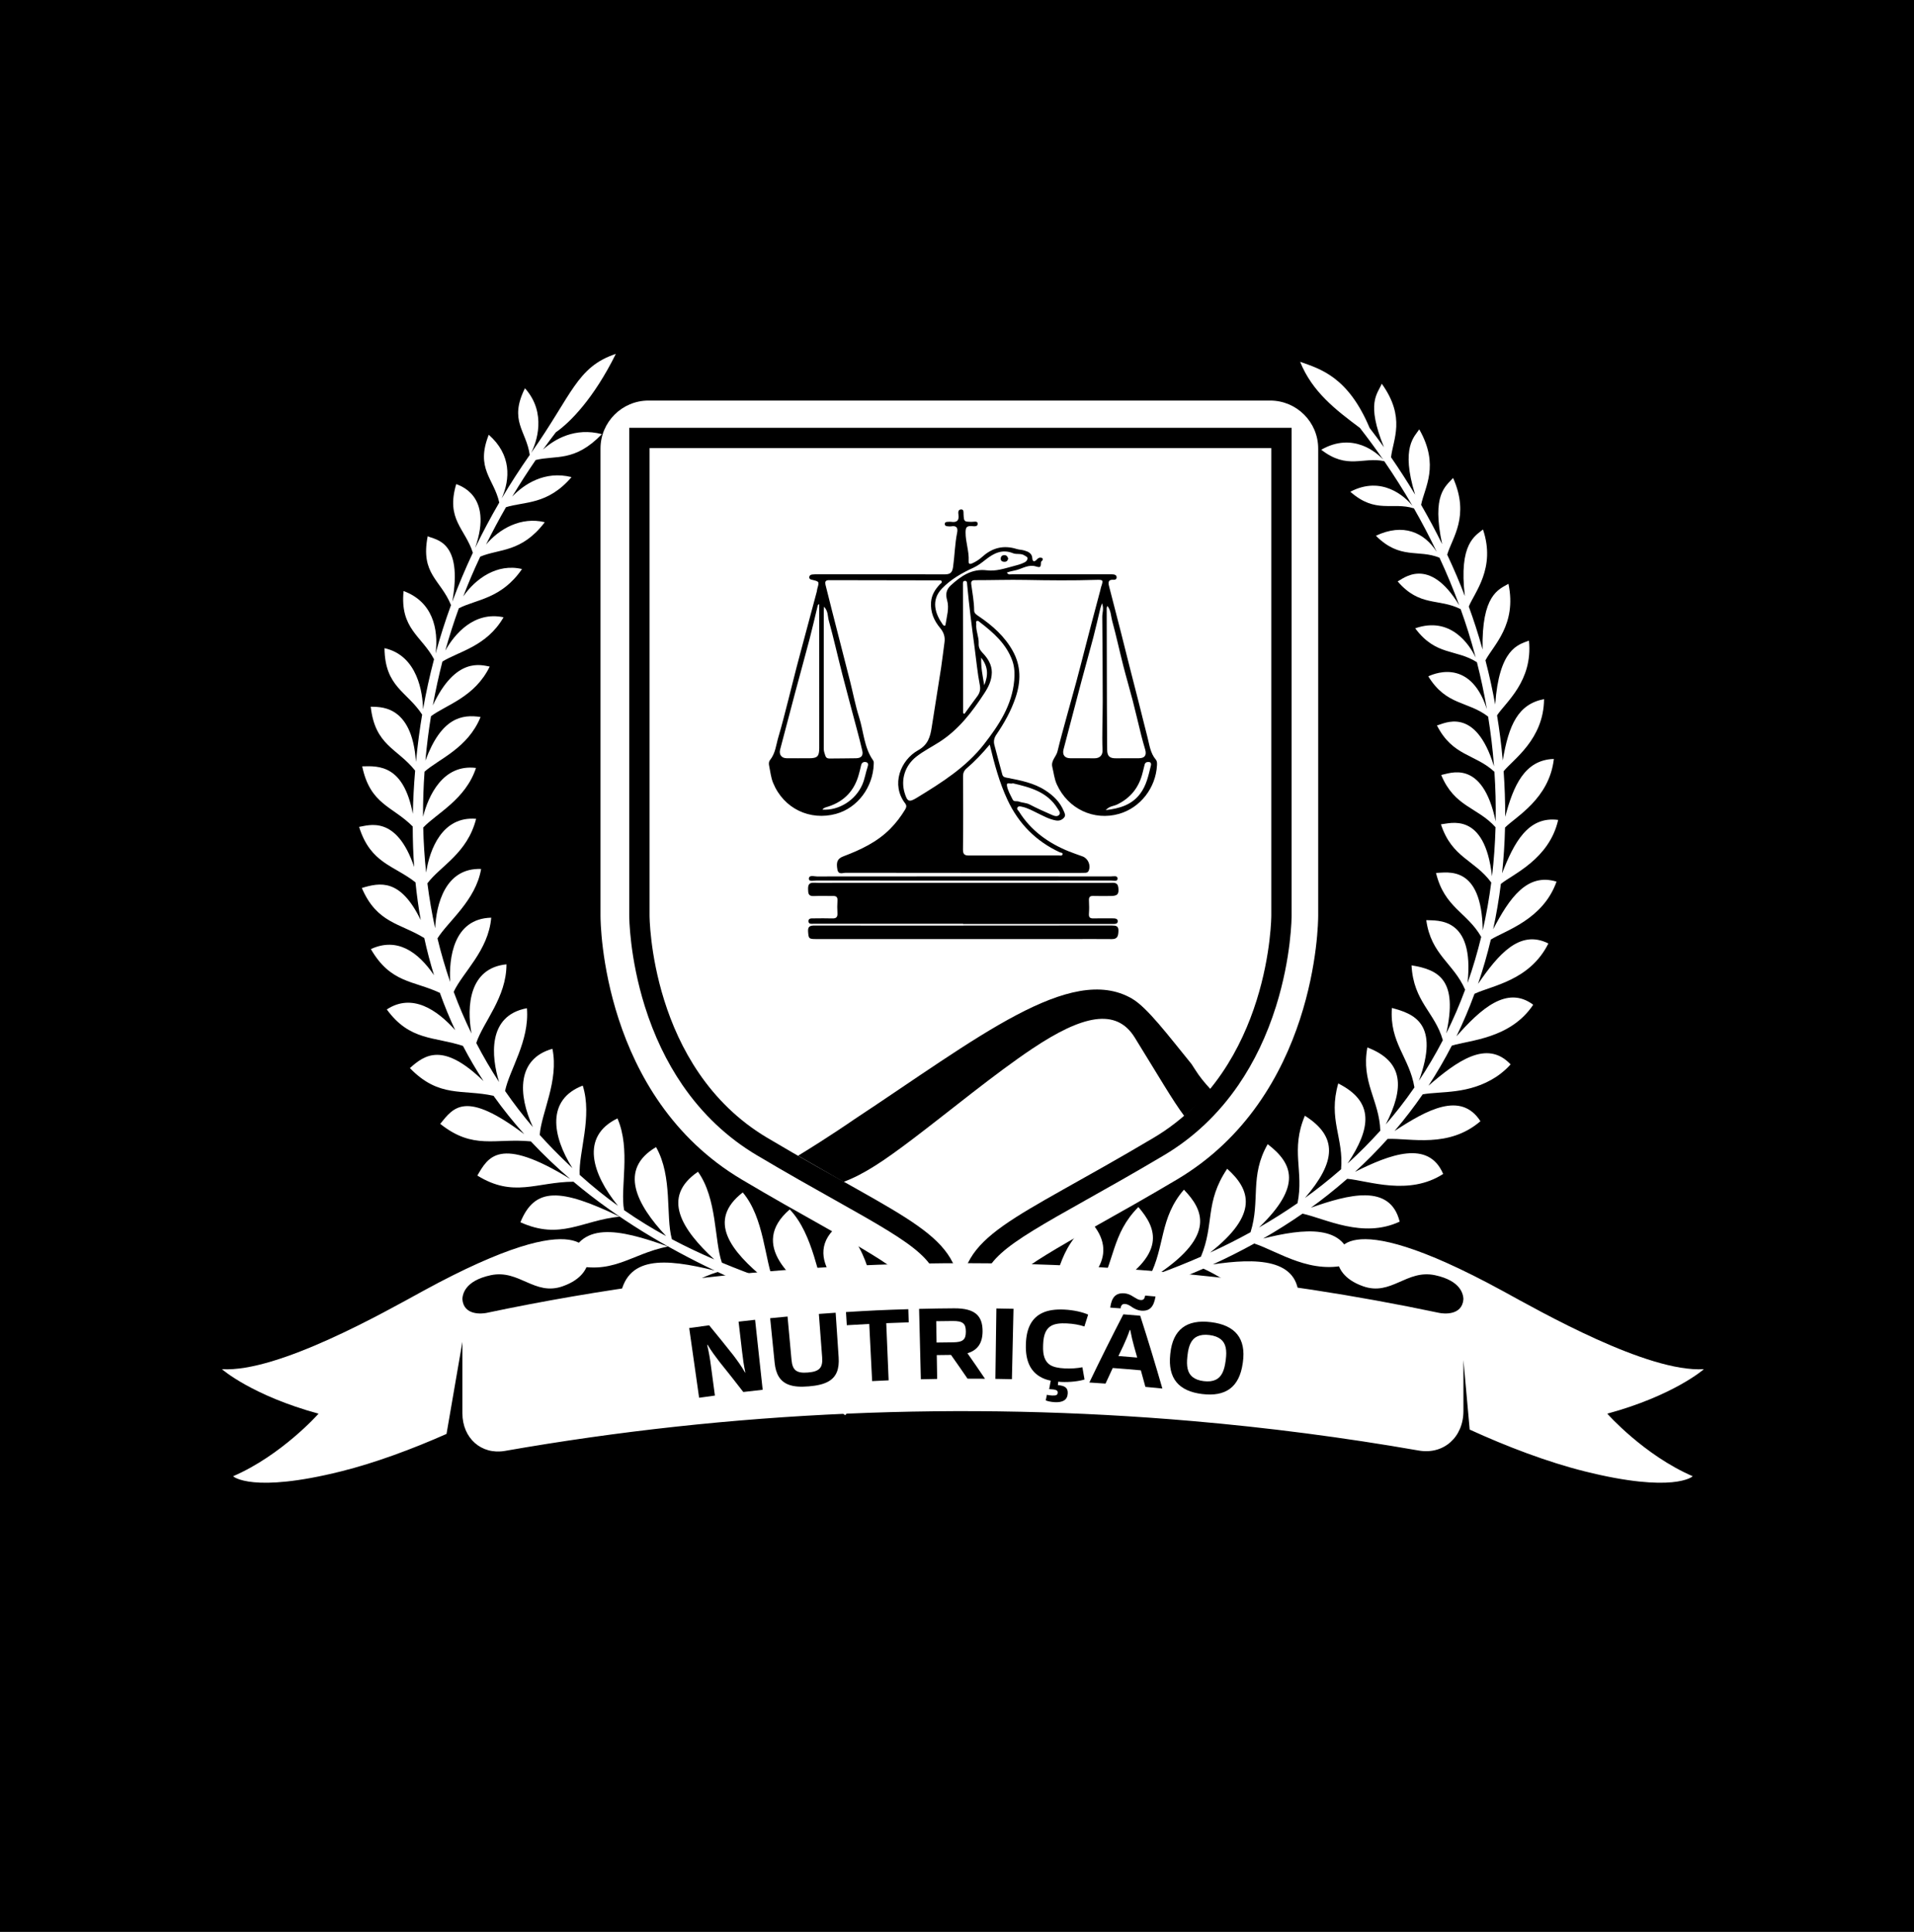
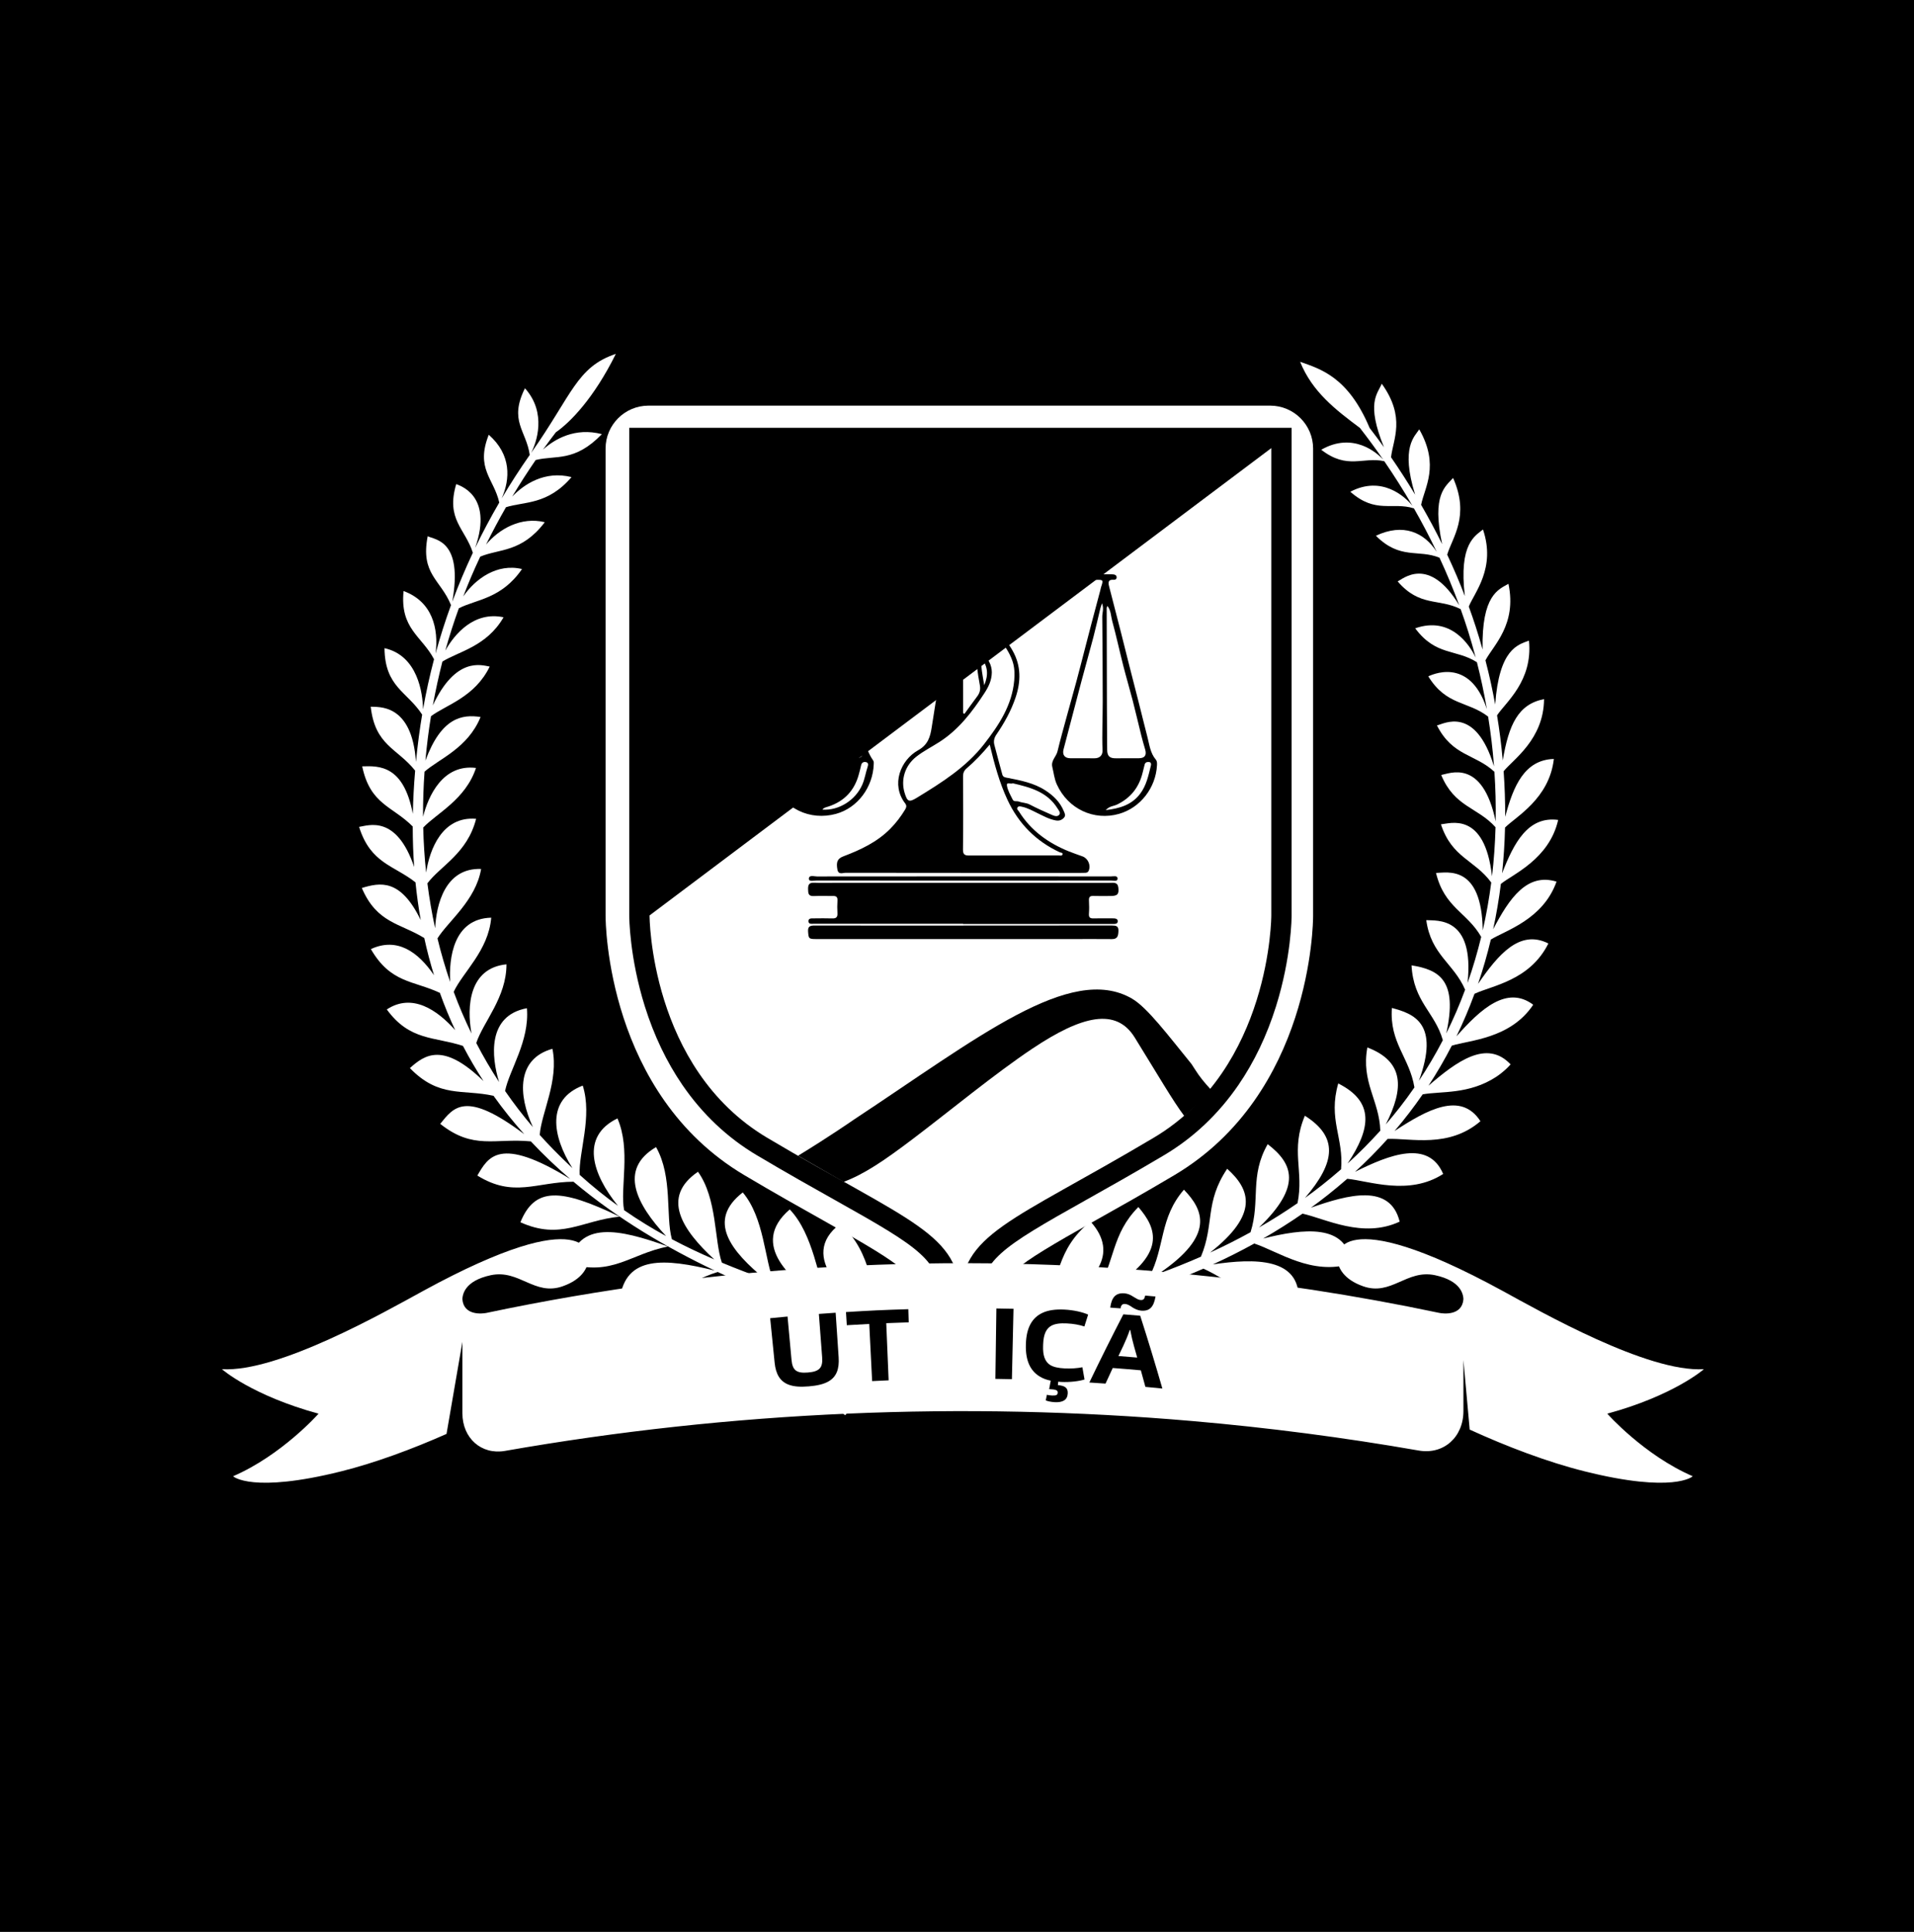
<svg xmlns="http://www.w3.org/2000/svg" xml:space="preserve" width="376.891mm" height="380.336mm" version="1.1" style="shape-rendering:geometricPrecision; text-rendering:geometricPrecision; image-rendering:optimizeQuality; fill-rule:evenodd; clip-rule:evenodd" viewBox="0 0 37458.1 37800.44">
  <defs>
    <style type="text/css">
   
    .fil0 {fill:black;fill-rule:nonzero}
    .fil1 {fill:white;fill-rule:nonzero}
    .fil2 {fill:black;fill-rule:nonzero}
   
  </style>
  </defs>
  <g id="Layer_x0020_1">
    <polygon class="fil0" points="-0,37800.44 37458.1,37800.44 37458.1,0 -0,0 " />
    <path class="fil1" d="M18774.85 26279.08c-462.82,0 -839.34,-376.53 -839.34,-839.33 0,-469.69 -112.3,-600.19 -1817.48,-1556.42 -445.81,-250.03 -951.08,-533.39 -1551.69,-889.93 -2683.99,-1593.58 -2714.88,-4931.52 -2714.88,-5072.81l0 -9144.09c0,-462.81 376.52,-839.33 839.37,-839.33l12168.11 0c462.85,0 839.37,376.53 839.37,839.33l0 9144.09c0,141.3 -30.89,3479.23 -2714.93,5072.81 -597.38,354.71 -1103.35,638.5 -1549.78,888.88 -1707.08,957.36 -1819.38,1087.86 -1819.38,1557.47 0,462.81 -376.57,839.33 -839.37,839.33z" />
-     <path class="fil1" d="M24858.95 7837.76l-12168.15 0c-517.61,0 -938.73,421.12 -938.73,938.74l0 9144.09c0,143.61 31.42,3536.13 2763.55,5158.25 601.16,356.97 1107.28,640.76 1553.79,891.16 1712.59,960.44 1766.71,1066.68 1766.71,1469.75 0,517.62 421.13,938.74 938.74,938.74 517.62,0 938.74,-421.12 938.74,-938.74 0,-403.03 54.14,-509.27 1766.68,-1469.71l2.38 -1.34c446.82,-250.58 953.26,-534.61 1551.48,-889.86 2732.13,-1622.12 2763.55,-5014.63 2763.55,-5158.25l0 -9144.09c0,-517.62 -421.12,-938.74 -938.74,-938.74zm0 198.76c408.68,0 739.98,331.3 739.98,739.98l0 9144.09c0,139.01 -30.32,3422.32 -2666.29,4987.33 -597.17,354.61 -1103.15,638.36 -1549.58,888.74 -1693.64,949.85 -1868.22,1103.39 -1868.22,1643.09 0,408.64 -331.3,739.94 -739.98,739.94 -408.68,0 -739.98,-331.3 -739.98,-739.94 0,-539.7 -174.56,-693.3 -1868.25,-1643.13 -446.41,-250.34 -952.35,-534.13 -1549.54,-888.7 -2635.93,-1565.01 -2666.23,-4848.32 -2666.23,-4987.33l0 -9144.09c0,-408.68 331.3,-739.98 739.94,-739.98l12168.15 0z" />
    <path class="fil1" d="M17259.56 25825.54c-203.85,-474.07 -173.13,-1320.72 -817.07,-1878.39 -859.36,650.71 184.28,1473.89 662.07,1822.26 -303.39,-108.98 -601.59,-211.15 -895.06,-310.68 -206.05,-435.57 -282.91,-1299.42 -753.57,-1794.17 -818.33,699.93 89.55,1410.28 565.29,1730.33 -295.95,-100.21 -587.07,-198.83 -873.91,-300.45 -185.12,-446.44 -189.57,-1262.56 -611.01,-1762.72 -713.36,552.71 -230.67,1151.28 444.12,1703.12 -288.59,-104.17 -572.84,-212.23 -853.15,-329.05 -150.66,-439.89 -89.02,-1248.54 -467.27,-1778.39 -728.65,496.58 -310.96,1134.73 318.85,1715.42 -280.25,-120.62 -556.61,-250.93 -829.59,-395.67 -126.22,-457.06 20.2,-1218.5 -309.84,-1802.3 -737.8,433.99 -385.09,1120.29 196.66,1741.37 -277.3,-151.71 -551.2,-319.03 -822.05,-507.31 -82.78,-435.39 136.74,-1180.63 -130.19,-1795.54 -731.84,355.64 -495.35,1089.15 10.46,1710.69 -252.27,-181.79 -502.05,-382.34 -749.62,-606.07 -23.25,-444.3 252.83,-1137.5 59.95,-1746.42 -707.44,270.85 -605.34,976.19 -201.82,1615.15 -293.81,-277.02 -484.19,-476.38 -640.11,-650.32 30.89,-431.75 377.79,-1058.37 248.41,-1684.96 -694.01,194.66 -678.82,888.39 -381.96,1532.76 -195.64,-228.68 -376.91,-464.88 -544.57,-707.66 83.51,-413.16 481.92,-975.79 427.4,-1619 -778.72,143.64 -696.43,951.6 -544.47,1444.85 -162.73,-248.41 -311.6,-503.35 -446.55,-764.13 134.53,-410.22 591.94,-889.76 590.79,-1539.59 -729.81,73.35 -781.2,818.97 -683.98,1353.62 -129.9,-266.33 -246.09,-538.33 -348.55,-815.35 176.68,-381.4 680.48,-806.46 734.23,-1450.95 -745.97,18.68 -829.35,802.7 -803.16,1257.17 -96.25,-279.55 -179.06,-563.72 -248.63,-851.9 204.77,-331.23 749.2,-740.19 854.28,-1358.67 -707.69,-25.87 -877.88,703.87 -899.93,1160.02 -63.5,-289.53 -113.92,-582.8 -151.57,-878.96 257.7,-342.76 781.59,-584.58 953.57,-1262.04 -661.12,-56.1 -909.64,595.66 -978.33,1051.04 -31,-291.05 -49.85,-584.65 -57.05,-880.08 261.11,-277.3 828.61,-547.07 1033.06,-1166.39 -651.48,-80.68 -934.25,550.92 -1036.39,955.25 -1.61,-292.73 8.24,-587.11 29.1,-882.33 279.72,-248.09 847.54,-457.37 1096.77,-1069.72 -358.76,-55.47 -766.97,5.71 -1079.3,852.91 27.56,-309.35 63.22,-588.3 108.8,-868.33 300.34,-224.74 856.24,-370.26 1149.45,-971.17 -168.61,-30.82 -665.54,-194.38 -1113.48,759.58 56.56,-304.41 118.23,-586.65 187.44,-857.54 315.48,-197.04 867.38,-294.62 1196.86,-866.93 -574.35,-121.63 -955.61,323.42 -1139.67,651.37 77.73,-280.84 164.99,-552.53 264.71,-827.59 342.35,-174.85 834.89,-183.06 1236.24,-767.57 -489.88,-115.82 -911,191.15 -1149.81,535.56 100.49,-261.21 192.28,-479.88 331.96,-777.66 371.97,-157.35 810.03,-76.19 1263.55,-674.3 -462.57,-112.66 -889.64,127.76 -1149.42,437.36 122.34,-247.57 252.58,-491.6 389.89,-730.65 354.43,-113.21 813.32,-39.59 1282.98,-588.89 -527.47,-132.5 -933.16,143.47 -1161,380.94 146.6,-244.98 300.06,-484.13 459.38,-715.57 391.4,-98.24 760.66,48.06 1295.38,-506.08 -524.38,-137.23 -923.9,96.66 -1152.11,302.4 82.32,-114.9 166.02,-227.7 250.93,-338.2 279.44,-192.84 742.85,-663.37 1174.74,-1534.92 -768.02,256.86 -851.72,794.67 -1658.65,1939.32 102.06,-193.33 315.34,-781.7 -120.34,-1266.39 -318.95,640.47 27.07,828.05 93.72,1304.33 -194.42,277.76 -377.68,561.52 -549.2,851.05 168.36,-380.59 191.75,-852.98 -252.72,-1246.02 -264.09,667.35 101.08,857.21 205.53,1326.8 -169.39,290.77 -327.23,587.21 -472.64,889.34 370.53,-1056.82 -339.78,-1230.17 -369.58,-1250.72 -206.1,692.26 173.2,867.39 325.54,1343.63 -147.57,313.2 -281.96,632.3 -402.72,957.07 215.77,-1206.43 -339.61,-1207.62 -481.36,-1280.23 -145.09,742.67 252.23,845.2 456.16,1347.8 -113.36,310.57 -213.95,626.45 -301.89,947.16 61.82,-484.59 -59.49,-1015.35 -626.3,-1222.53 -73.18,739.52 355.21,878.82 596.15,1334.13 -84.93,321.93 -156.9,648.85 -215.28,980.56 -5.44,-316.75 -103.11,-1052.09 -754.14,-1196.86 7.39,759.85 442.23,846.1 736.75,1299.76 -45.72,273.37 -86.36,567.89 -121.38,925.73 -77.59,-1160.53 -746.5,-1067.49 -884.84,-1080.42 84.28,763.78 520.73,812.09 869.17,1250.95 -24.75,289.68 -39.62,571.6 -45.01,845.93 -180.95,-951.47 -655.66,-940.18 -991.23,-929.49 157.67,752.28 591.98,775.71 988.91,1176.84 0.24,271.65 9.81,535.71 28.26,792.43 -345.25,-1021.24 -889.44,-814.87 -1077.79,-784.47 224.99,718.02 681.46,750.42 1103.6,1085.02 25.55,253.28 59.88,499.1 102.34,737.83 -396.72,-817.56 -796.28,-735.37 -1152.58,-627.56 296.1,691.17 746.74,686.05 1222.14,979.09 54.66,250.65 118.55,493.1 190.98,727.56 -310.23,-453.14 -718.73,-750.56 -1236.1,-511.17 388.1,670.24 832.05,613.27 1350.71,856.63 90.07,252.9 190.46,495.98 299.85,729.88 -351.07,-394.66 -840.88,-732.51 -1338.58,-405.46 449.78,619.05 933.27,529.71 1490.47,713.51 124.57,239.5 259.07,468.66 402.05,688.29 -790.22,-767.84 -1148.93,-516.87 -1440.78,-254.15 572.84,590.75 1029.27,407.31 1636.88,542.02 188.78,264.99 390.06,515.22 601.83,751.54 -1153.76,-869.14 -1382.2,-526.48 -1645.11,-202.65 649.02,516.21 1073.19,275.19 1774.18,343.25 245.01,261.97 502.64,506.5 769.56,734.78 -1391.63,-856.41 -1607.47,-423.47 -1817.13,-66.47 709.89,439.81 1155.56,125.72 1880.81,120.3 867.46,729.59 1828.15,1292.36 2765.02,1738.6 -986.42,-243.37 -1744.34,-297.44 -1857.48,555.37 824.09,169.65 1246.89,-323.38 1916,-527.54 277.27,130.7 552.18,251.39 821.74,363.23 -890.96,-121.77 -1660.27,-155.63 -1678.54,752.88 863.63,64.87 1124.36,-380.48 1838.17,-687.52 230.67,93.51 456.81,180.64 676.62,262.22 -794.11,-48.38 -1482.41,104.98 -1421.12,915.11 853.26,-7.64 1147.88,-502.43 1729.41,-802.55 224.98,80.74 441.91,155.85 648.25,226.18 -785.03,-49.96 -1350.75,155.92 -1274.88,977.48 752.07,-90.03 1022.12,-562.1 1651.89,-849.93 2613.84,880.5 2780.27,725.01 3463.24,1554.88l215.94 -169.94c-723,-908.06 -987.93,-702.89 -3457.63,-1604.95z" />
    <path class="fil1" d="M11121.78 24721.52c857.01,257.24 1202.2,-182.53 1950.9,-331.96 -978.63,-351.35 -1736.56,-502.96 -1950.9,331.96z" />
    <path class="fil1" d="M10184.83 23915.66c786.36,354.65 1200.96,-35.37 1940.3,-110.3 -1157.34,-557.72 -1658.16,-582.59 -1940.3,110.3z" />
    <path class="fil1" d="M30462.1 17250.43c-577.11,-176.08 -921.94,322.99 -1239.95,931.62 63.86,-295.86 113.85,-592.16 150.77,-886.85 234.7,-190.5 946.98,-483.85 1121.37,-1251.8 -592.26,-78.75 -867.71,451.76 -1097.78,1045.07 30.68,-291.01 50.38,-580.27 57.74,-895.76 211.39,-213.73 865.88,-561.3 955.68,-1342.4 -571.33,17.01 -790.85,520.28 -952.94,1132.57 1.44,-302.31 -9.11,-600.22 -30.11,-892.29 186.63,-231.54 784.85,-621.98 791.09,-1411.16 -507.34,97.97 -691.13,501.56 -808.24,1200.13 -28.19,-314.33 -64.76,-596.89 -111.7,-882.4 167.24,-255.11 703.43,-668.56 624.58,-1462.1 -216.26,80.26 -583.35,160.27 -661.01,1249.52 -57.29,-307.04 -104.34,-531.25 -190.59,-864.02 153.08,-292.38 619.01,-698.6 450.01,-1497.58 -192.94,112.2 -526.87,215.59 -506.18,1286.45 -90.39,-324.29 -178.43,-590.05 -269.95,-841.02 109.12,-273.83 534.51,-751.57 277.62,-1508.28 -148.8,124.75 -477.36,269.13 -354.61,1302.68 -104.45,-271.65 -203.18,-506.84 -345.56,-810.13 98.76,-333.39 447.38,-752.49 115.35,-1500.87 -143.93,165.52 -423.9,318.63 -213.98,1295.2 -127.34,-260.23 -269.97,-523.71 -411.83,-769.18 66.68,-339.36 367.61,-768.37 -36.6,-1477.11 -84.89,136.64 -371.55,341.81 -80.36,1278.62 -151.58,-252.51 -309.49,-497.45 -471.61,-732.25 38.42,-348.2 294.44,-774.03 -181.55,-1439.17 -85.48,205.53 -310.37,372.74 43.02,1242.51 -92.5,-128.85 -186.04,-254.26 -280.36,-375.89 -420.03,-1000.52 -961.63,-1154.65 -1360.31,-1295.31 236.73,589.07 698.6,941.92 1169.96,1293.98 157.68,202.23 311.21,410.71 459.31,625.28 -118.4,-136.42 -592.78,-555.68 -1216,-198.63 512.39,398.97 820.68,130.74 1233.85,224.99 193.54,281.75 378.1,573.39 551.73,873.49 -142.07,-179.48 -600.33,-601.1 -1216.57,-276.43 497.63,438.48 818.58,193.12 1244.72,325.12 158.89,277.33 307.83,561.85 446.4,852.07 -243.85,-383.37 -656.88,-568.38 -1190.44,-316.29 475.33,475.86 830.75,259.88 1244.71,429.96 141.69,304.61 270.61,615.46 386.31,930.99 -598.82,-989.51 -1110.75,-506.7 -1205.79,-468 435.46,505.87 805.18,326.32 1233.18,542.82 106.61,297.12 196.66,577.29 294.37,947.82 -124.36,-259.53 -493.77,-813.25 -1183.61,-572.45 404.64,544.04 795.75,401.41 1207.59,663.5 75,294.28 140.52,600.72 194.98,917.32 -343.39,-1058.62 -1117.13,-649.73 -1146.76,-641.38 354.5,576.69 767.67,478.34 1171.2,787.9 50.98,319.76 88.77,625.39 115.56,975.17 -365.34,-1201.8 -986.66,-830.64 -1117.13,-801.99 308.51,605.75 742.82,553.97 1124.81,906.83 21.42,317.45 30.11,641.66 24.33,970.57 -259.24,-1242.69 -910.58,-932.43 -1065.87,-908.02 262.82,631.11 708.13,626.16 1063.34,1022.33 -9.11,328.45 -31.87,645.16 -68.9,959.67 -143.34,-1277.08 -823.31,-1032.14 -999.61,-1016.19 216.75,658.63 656.42,691.1 984.6,1138.1 -39.34,302.75 -94.32,622.02 -166.65,937.02 -18.34,-1295.07 -697.55,-1127.97 -914.43,-1124.4 164.85,681.71 610.48,770.66 884.5,1251.31 -73.57,303.14 -161.81,605.09 -267.56,902.8 140.42,-1310.08 -599.51,-1216.46 -807.61,-1230.2 92.04,677.98 538.06,845.19 760.42,1360.84 -106.8,290.49 -230.67,576.21 -369.23,855.61 230.32,-1039.54 -138.66,-1245.5 -679.57,-1332.03 38.89,716.55 455.66,913.11 612.74,1464.42 -139.3,270.14 -303.99,546.89 -468.85,795.47 414.19,-1128.25 -103.88,-1314.01 -528.3,-1425.92 -49.64,682.57 344.48,966.33 441.18,1554.62 -196.66,284.66 -376.25,509.48 -561.2,724.05 362.68,-708.63 361.31,-1232.09 -359.8,-1505.92 -126.18,678.61 235.02,1035.47 253.32,1628.22 -212.68,231.9 -382.45,408.89 -640.53,642.3 460.63,-690.61 526.86,-1209.49 -182.74,-1566.2 -203.36,703.97 111.24,1064.12 55.26,1679.34 -254.97,222.36 -506.33,418.56 -706.42,560.56 605.02,-703.72 650.57,-1195.88 -1.97,-1608.59 -285.72,679.32 -15.45,1080.07 -143.68,1711.22 -246.13,170.36 -498.36,328.52 -754.7,475.65 845.41,-810.7 665.26,-1250.94 170.86,-1630.37 -359.24,627.78 -138.84,1101.6 -335.89,1723.27 -260.79,143.89 -525.29,276.36 -791.52,398.12 957.15,-753.02 789.98,-1230.8 334.63,-1640.14 -444.51,663.4 -245.57,1077.47 -513.75,1720.33 -277.37,121.63 -556.04,232.81 -820.16,328.88 1100.76,-747.2 871.04,-1242.73 487.22,-1639.94 -481.61,558.18 -366.78,1111.9 -677.07,1707.36 -289.19,100.2 -550.71,179.86 -823.35,263.31 1187.58,-704 967.84,-1214.28 608.88,-1630.99 -526.94,530.34 -454.02,1053.67 -824.61,1697.33 -246.2,76.33 -508.74,160.37 -813.67,268.6 773.91,-493.32 1283.22,-1036.28 700.63,-1684.07 -679.1,557.05 -588.08,1100.82 -935.93,1769.38 -1700.04,629.04 -2925.29,455.41 -4080.19,1853.21l215.98 169.98c1005.85,-1272 2348.91,-1203.17 3885.03,-1766.47 470.6,240.79 964.09,904.37 1691.58,1011.73 275.13,-1048.58 -925.12,-1101.5 -1507.71,-1078.25 297.77,-106.13 583.21,-200.79 859.78,-290.77 446.48,256.31 915.11,940.95 1750.52,963.78 259.73,-967.18 -963.43,-1034.7 -1559.82,-1025.58 293.22,-94.81 577.11,-186.14 855.81,-282.14 423.55,221.48 988.42,860.94 1819.7,808.83 136.64,-855.88 -782.02,-931.13 -1639.55,-871.76 352.2,-125.35 599.3,-225.77 854.98,-338 510.28,225.76 1062.88,749.79 1864.46,611.47 30.4,-828.47 -855.42,-817.32 -1679.02,-694.68 272.36,-124.78 543.25,-260.5 810.59,-408.22 474.21,156.62 1128.17,632.9 1894.13,393.53 -74.36,-793.69 -942.28,-685.69 -1720.47,-491.6 261.07,-150.27 518.24,-312.05 769.36,-486.19 443.67,94.21 1178.56,494.01 1901.91,155.67 -185.78,-752.46 -1005,-529.92 -1736.14,-272.92 207.25,-148.35 444.3,-333.96 710.35,-565.51 422.45,40.43 1204.19,339.33 1877.3,-94.6 -288.1,-675.52 -1050.65,-378.69 -1725.52,-41.16 207.78,-188.64 436.13,-418.64 638.43,-644.44 450.82,-17.32 1195.88,187.09 1816.69,-346.44 -383.16,-591.7 -1049.47,-222.29 -1682.39,192.66 203.22,-237.85 385.95,-477.71 551.94,-718.52 365.97,-64.61 903.15,6.39 1438.47,-342.06 33.41,-22.47 66.3,-46.31 98.52,-71.7 64.05,-51.02 127.41,-107.29 183.2,-172.29 -465.23,-496.02 -1057.04,-56.84 -1606.63,417.16 165.85,-253.43 318.12,-515.15 456.09,-783.31 340.87,-108.3 1149,-132.74 1593.44,-801.02 -514.64,-384.94 -1027.62,82.22 -1502.56,618.73 132.42,-272.53 250.34,-550.85 353.63,-832.71 343.32,-162.01 1081.65,-256.33 1445.79,-984.7 -563.96,-283.79 -985.86,222.78 -1376.72,790.74 98.27,-286.73 181.3,-576.42 250.54,-867.14 276.99,-174.71 1020.47,-386.14 1285.81,-1133.93z" />
-     <path class="fil1" d="M18597.31 25431.06c0,-912.29 -540.44,-1215.36 -2144.68,-2115.05 -443.7,-248.84 -946.59,-530.87 -1538.04,-882.01 -984.85,-584.75 -1712.44,-1552.94 -2104.18,-2799.94 -293.78,-935.13 -297.11,-1690.46 -297.11,-1722.16l0 -9342.85 12565.59 0 0 9342.85c0,31.69 -3.33,787.03 -297.11,1722.16 -391.74,1247 -1119.34,2215.19 -2104.18,2799.94 -591.45,351.14 -1094.38,633.18 -1538.04,882.01 -1604.28,899.68 -2144.71,1202.75 -2144.71,2115.05l-397.53 0z" />
-     <path class="fil0" d="M25277.7 8370.28l-397.57 0 -12168.11 0 -397.57 0 0 397.56 0 9144.09c0,32.93 3.51,817.85 306.3,1781.72 179.06,569.96 426.52,1087.19 735.52,1537.38 391.18,569.93 881.34,1032.17 1456.81,1373.86 593.59,352.47 1097.64,635.13 1542.36,884.52 1652.91,926.99 2043.07,1174.98 2043.07,1941.65l795.09 0c0,-766.66 390.2,-1014.65 2043.11,-1941.65 444.72,-249.39 948.73,-532.06 1542.36,-884.52 575.46,-341.68 1065.63,-803.89 1456.81,-1373.86 309.03,-450.18 556.5,-967.41 735.52,-1537.38 302.82,-963.88 306.3,-1748.79 306.3,-1781.72l0 -9144.09 0 -397.56zm-397.57 397.56l0 9144.09c0,0 0,2983.1 -2304.03,4351.14 -2803.07,1664.34 -3780.03,1865.42 -3780.03,3167.99 0,-1302.58 -976.95,-1503.66 -3780.02,-3167.99 -2304.03,-1368.03 -2304.03,-4351.14 -2304.03,-4351.14l0 -9144.09 12168.11 0z" />
+     <path class="fil0" d="M25277.7 8370.28l-397.57 0 -12168.11 0 -397.57 0 0 397.56 0 9144.09c0,32.93 3.51,817.85 306.3,1781.72 179.06,569.96 426.52,1087.19 735.52,1537.38 391.18,569.93 881.34,1032.17 1456.81,1373.86 593.59,352.47 1097.64,635.13 1542.36,884.52 1652.91,926.99 2043.07,1174.98 2043.07,1941.65l795.09 0c0,-766.66 390.2,-1014.65 2043.11,-1941.65 444.72,-249.39 948.73,-532.06 1542.36,-884.52 575.46,-341.68 1065.63,-803.89 1456.81,-1373.86 309.03,-450.18 556.5,-967.41 735.52,-1537.38 302.82,-963.88 306.3,-1748.79 306.3,-1781.72l0 -9144.09 0 -397.56zm-397.57 397.56l0 9144.09c0,0 0,2983.1 -2304.03,4351.14 -2803.07,1664.34 -3780.03,1865.42 -3780.03,3167.99 0,-1302.58 -976.95,-1503.66 -3780.02,-3167.99 -2304.03,-1368.03 -2304.03,-4351.14 -2304.03,-4351.14z" />
    <path class="fil0" d="M16509.16 23124.99c397.53,-146.35 796.67,-416.89 1345.94,-832.61 737.76,-558.36 1608.77,-1279.12 2345.97,-1772.12 975.33,-652.22 1642.49,-807.4 2005.8,-220.04 468.91,758 745.97,1238.02 969.98,1535.87 119.62,-99.54 367.9,-316.96 516.14,-522.21 -117.7,-125.38 -223.73,-255.98 -305.39,-387.71 -21.25,-34.29 -44.59,-70.26 -69.63,-107.5 -460.78,-565.08 -864.34,-1105.45 -1166.88,-1280.34 -600.57,-347.14 -1356.53,-153.49 -2262.74,325.19 -911.92,481.68 -1976.59,1252.09 -3187.58,2050.27 0,0 -452.89,315.76 -1082.07,700.07l890.46 511.13z" />
    <path class="fil1" d="M29407.23 25258.78c-3283.37,-1792.62 -3237.09,-653.01 -3233.09,-676.23 0,0 0.03,29.67 0.56,80.6 16.06,133.42 111.14,367.21 501.74,504.58 552.28,195.81 848.07,-333.09 1405.65,-216.82 515.22,109.99 564.03,380.14 557.86,503.31l0 -32.39c-25.98,325.96 -391.29,283.78 -471.75,267.37 -1649.83,-347.87 -3313.28,-602.49 -4983.23,-763.78 -4557.09,-440.26 -9161.69,-185.58 -13664.01,763.78 -80.43,16.41 -445.84,58.63 -471.75,-267.37l0 32.07c-6.03,-123.38 43.16,-393.11 557.9,-502.99 557.58,-116.26 853.33,412.64 1405.65,216.78 390.76,-137.4 485.67,-371.33 501.7,-504.78 0.53,-50.74 0.56,-80.36 0.56,-80.36 4.1,23.22 50.28,-1116.39 -3233.09,676.23 -748.7,409.25 -2838.79,1599.37 -3937.79,1531.36 0.77,4.48 594.89,518.48 1889.57,870.61 0.21,2.14 -720.73,813.39 -1671.7,1224.42 1.58,6.17 376.32,338.37 2114.99,-95.75 663.05,-165.67 1386.44,-433.23 2061.55,-732.37l310.68 -1800.89 0 1394.32c0.03,491.92 372.08,818.83 832.5,739.03 4435.88,-777.59 8966.96,-972.47 13450.6,-584.48 1485.38,128.57 2965.57,321.09 4435.43,577.53 482.55,83.21 872.22,-259.21 872.22,-774.61l0 -995.68 122.54 1360.04c727.35,332.98 1524.62,635.95 2249.73,817.11 1738.56,434.16 2113.41,101.88 2114.95,95.75 -950.98,-411 -1671.91,-1222.35 -1671.7,-1224.42 1294.78,-352.13 1888.76,-866.13 1889.54,-870.61 -1098.9,68.01 -3189.13,-1122.08 -3937.76,-1531.36z" />
-     <path class="fil0" d="M14926.07 27193.46c-151.81,16.44 -227.7,25.04 -379.37,43.05 -184.49,-238.14 -278.01,-356.68 -467.62,-592.55 -86.46,-113.77 -156.34,-205.81 -231.12,-330.8 -3.26,0.46 -4.87,0.67 -8.1,1.08 33.87,144.35 54.04,264.79 73.35,409.1 31.21,233.3 46.77,349.95 78.02,583.25 -123.7,16.55 -185.55,25.07 -309.1,42.67 -64.73,-454.65 -129.34,-909.25 -194.06,-1363.89 156.09,-22.2 234.14,-32.93 390.4,-53.54 193.3,234.94 288.67,353.03 476.81,590.29 85.76,114.51 153.95,207.5 225.58,333.89 2.43,-0.28 3.65,-0.42 6.07,-0.7 -31.14,-145.02 -47.34,-265.91 -64.2,-410.65 -27.31,-233.79 -40.95,-350.68 -68.26,-584.48 129.3,-15.08 193.95,-22.36 323.37,-36.36 49.45,456.53 98.81,913.07 148.25,1369.61z" />
    <path class="fil0" d="M15432.3 27092.68c-164.75,-63.46 -249.64,-203.05 -272.46,-430.18 -34.96,-347.78 -52.42,-521.67 -87.38,-869.42 136.04,-13.71 204.1,-20.23 340.2,-32.71 31.14,339.47 46.67,509.2 77.77,848.67 18.86,205.7 101.05,264.78 321.48,246.34 222.43,-18.62 293.57,-90.53 278.01,-296.52 -25.73,-339.91 -38.6,-509.87 -64.3,-849.78 131.31,-9.93 196.98,-14.62 328.38,-23.46 23.43,348.75 35.09,523.11 58.52,871.83 15.29,227.77 -41.13,379.23 -192.94,469.24 -96.11,56.37 -221.87,85.68 -388.97,99.72 -167.14,14.02 -294.07,5.85 -398.3,-33.73z" />
    <path class="fil0" d="M17344.38 25889.9c18.68,447.52 28.05,671.29 46.73,1118.78 -129.23,5.4 -193.81,8.38 -323.02,14.9 -22.58,-447.31 -33.87,-670.97 -56.45,-1118.32 -175.77,8.87 -263.62,13.78 -439.32,24.68 -6.35,-102.94 -9.54,-154.41 -15.92,-257.34 487.64,-30.19 731.67,-41.44 1219.83,-56.28 3.16,103.08 4.7,154.63 7.82,257.71 -175.87,5.36 -263.84,8.52 -439.67,15.88z" />
-     <path class="fil0" d="M18322.28 25851.62c2.73,166.86 4.1,250.27 6.84,417.1 127.69,-2.08 191.54,-2.84 319.24,-3.9 197.28,-1.58 254.15,-52.35 253.98,-209.71 -0.25,-157.46 -57.85,-209.03 -257.32,-207.42 -129.09,1.01 -193.64,1.82 -322.74,3.93zm289.64 659.61c-111.49,0.98 -167.28,1.69 -278.77,3.54 3.05,186.5 4.59,279.76 7.64,466.28 -127.73,2.11 -191.58,3.41 -319.27,6.6 -11.47,-459.07 -22.9,-918.13 -34.33,-1377.19 273.9,-6.84 410.89,-9.01 684.83,-11.01 418,-3.05 559.65,153.46 557.51,452.65 -1.61,224.36 -94.11,366.92 -296.3,426.06 139.23,199.08 207.95,298.94 343.53,499.28 -136.53,-1.19 -204.76,-1.47 -341.29,-1.4 -127.84,-186.49 -192.52,-279.44 -323.55,-464.81z" />
    <path class="fil0" d="M19499.67 25602.27c134.08,1.9 201.12,3.12 335.19,6.17 -10.45,459.1 -20.86,918.16 -31.31,1377.26 -129.31,-2.95 -193.96,-4.13 -323.27,-5.96 6.48,-459.17 12.93,-918.3 19.38,-1377.46z" />
    <path class="fil0" d="M20563.41 27014.68c-79.28,-15.29 -150.13,-41.72 -208.83,-77.31 -191.93,-111.63 -286.62,-318.74 -277.62,-623.74 0.21,-7.85 0.32,-11.78 0.57,-19.63 9.04,-306.9 115.46,-508.92 323.75,-605.45 111.57,-52.97 255.56,-72.75 427.2,-64.44 186.21,9.01 362.29,50.67 467.09,98.42 -29.63,92.84 -44.39,139.26 -73.74,232.17 -98.87,-33.51 -217.28,-53.82 -342.59,-60.09 -129.41,-6.49 -226.74,5.01 -300.27,43.3 -105.15,56.58 -156.54,170.93 -163.81,359.66 -0.53,14.16 -0.81,21.24 -1.36,35.37 -7.16,186.92 34.88,304.54 132.74,371.76 68.62,44.25 164.23,64.23 290.66,70.58 122.43,6.13 243.65,-2.95 345.64,-22.51 16.9,95.61 25.27,143.44 41.9,239.09 -104.17,33.13 -281.31,56.48 -460.71,47.79 -17.96,-0.87 -35.87,-1.72 -53.68,-4.63 -2.88,26.69 -4.28,40.01 -7.16,66.66 133.02,12.19 198.87,49.33 192.91,163.31 -6.81,129.69 -98.28,177.86 -252.1,170.82 -76.89,-3.54 -147.29,-20.2 -178.29,-35.27 8.91,-43.75 13.36,-65.64 22.3,-109.36 27.49,7.05 62.93,12.45 102.49,14.2 81.16,3.58 107.6,-10.87 109.74,-56.02 2.31,-49.16 -38.82,-63.08 -167.87,-68.59 12.37,-66.44 18.58,-99.65 31.03,-166.09z" />
    <path class="fil0" d="M21888.01 26532.71c147.12,11.4 220.68,17.46 367.73,30.29 -24.19,-86.64 -36.4,-129.97 -60.94,-216.61 -28.37,-99.22 -53.99,-210.01 -75.48,-324.28 -3.29,-0.28 -4.94,-0.42 -8.2,-0.71 -37.91,109.44 -81.14,212.55 -125.56,307.74 -39.2,81.38 -58.7,122.08 -97.55,203.56zm281.86 -946.77c-15.77,-10.79 -23.7,-16.19 -39.48,-26.95 -37.8,-22.83 -69.77,-41.21 -111.28,-44.47 -60.2,-4.76 -79.49,29.32 -90.07,85.76 -80.36,-6.17 -120.51,-9.14 -200.87,-14.86 26.34,-193.44 100.67,-293.08 277.97,-279.24 64.69,5.05 119.32,31.25 161.08,58.38 16.8,10.07 25.21,15.08 41.97,25.17 37.94,22.97 69.7,43.4 111.28,47.02 60.34,5.22 79.87,-26.62 91.55,-86.88 80.89,7.16 121.31,10.83 202.13,18.45 -32.96,194.59 -106.62,292.09 -282.46,276.77 -64.16,-5.62 -117.98,-33.87 -161.81,-59.16zm578.44 1583.07c-132.77,-13.57 -199.21,-20.02 -332.1,-32.36 -35.27,-129.76 -53.15,-194.63 -89.23,-324.32 -219.9,-19.74 -329.93,-28.78 -550.01,-45.3 -56.84,122.02 -85.06,183.06 -141.09,305.32 -126.68,-9.11 -190.03,-13.4 -316.78,-21.42 214.85,-447.78 436.9,-892.91 665.36,-1333.85 132.12,10.35 198.17,15.81 330.21,27.28 151.67,472.42 296.41,947.85 433.64,1424.65z" />
-     <path class="fil0" d="M23790.2 26998.31c114.5,-52.66 170.15,-178.18 194.3,-359.62 1.86,-14.02 2.81,-21.04 4.67,-35.09 24.19,-181.44 3.08,-317.34 -96.52,-397.71 -52.56,-42.57 -125.76,-71.74 -223.91,-83.83 -98.16,-12.1 -176.21,-1.57 -237.57,27 -116.05,53.78 -169.48,180.5 -190.07,362.4 -1.58,14.05 -2.39,21.1 -3.97,35.16 -20.57,181.9 2.88,317.13 101.16,396.02 51.93,41.72 123.45,69.99 219.31,81.81 95.83,11.82 172.12,1.75 232.61,-26.13zm533.03 -340.72c-1.08,7.78 -1.64,11.67 -2.76,19.45 -66.52,467.69 -335.79,655.87 -793.93,599.41 -458.18,-56.44 -673.29,-304.33 -624.35,-774.16 0.81,-7.82 1.23,-11.75 2.04,-19.56 48.95,-469.76 320.01,-671.22 795.58,-612.63 475.51,58.59 689.94,319.9 623.43,787.48z" />
    <path class="fil2" d="M19202.75 12868.87c-7.12,195.33 28.4,352.09 59.29,538.37 83.38,-201.86 75.73,-362.43 -59.29,-538.37zm2436.23 2982.33c279.3,-33.1 506.74,-102.52 670.68,-315.34 128.4,-166.68 166.3,-364.96 214.83,-560.42 7.85,-31.53 -1.33,-62.9 -38.99,-65.64 -37.51,-2.74 -73.9,5.68 -84.67,52.49 -11.5,49.96 -25.53,99.36 -37.34,149.25 -68.76,289.75 -232.77,501.25 -503.91,631.5 -64.82,31.17 -145.43,27.21 -220.6,108.16zm-5544.36 -9.67c324.6,21.91 650.11,-185.93 781.98,-491 48.67,-112.59 65.11,-233.3 103.75,-348.09 11.75,-34.92 17.74,-79.77 -31.76,-90.56 -48.32,-10.55 -85.38,9.64 -96.81,64.86 -11.14,53.79 -26.4,106.73 -40.07,159.98 -83.34,324.82 -282.91,541.63 -602.53,645.38 -41.47,13.5 -85.72,18.68 -114.54,59.43zm3725.67 -515.34c-43.54,22.94 -128.01,-34.6 -113.7,47.52 16.48,94.7 68.65,184.42 112.82,272.53 23.21,46.28 81.06,22.83 120.85,37.87 68.62,25.95 143.3,22.16 211.63,57.78 142.45,74.26 289.57,140 436.94,204.3 45.44,19.81 107.04,40.5 142.88,-6.45 29.38,-38.49 -11.08,-82.11 -33.62,-118.83 -202.62,-329.72 -539.88,-415.51 -877.81,-494.72zm-507.3 -4167.09c177.13,21.97 341.85,-34.44 508.7,-78.44 78.02,-20.58 156.38,-39.52 228.71,-76.68 31.28,-16.06 55.89,-41.76 58.52,-75.39 2.66,-34.43 -34.36,-42.96 -57.81,-59.36 -68.8,-48.17 -154.9,-15.66 -224.23,-44.03 -211.56,-86.47 -377.04,-1.26 -537.04,124.5 -74.68,58.73 -147.99,116.72 -237.54,157.67 -224.47,102.56 -438.56,223.76 -613.86,404.05 -225.27,231.58 -137.86,497.84 11.26,707.58 17.7,24.9 49.02,40.6 54.87,1.3 23.46,-157.75 75.98,-318.64 31.14,-475.58 -34.19,-119.73 -14.84,-211.66 70.33,-289.67 199.43,-182.64 414.57,-333.09 706.95,-295.95zm-464.18 2793.98c8.77,4.77 17.49,9.54 26.26,14.3 83.49,-114.64 165.7,-230.28 250.97,-343.6 49.61,-65.95 66.09,-134.6 49.99,-216.96 -47.05,-241.29 -68.96,-486.23 -101.71,-729.56 -55.36,-411.86 -108.44,-823.73 -146.35,-1237.53 -2.91,-31.87 1.02,-76.54 -45.01,-73.91 -44.74,2.52 -37.59,44.7 -37.52,78.02 1.33,785.79 2.32,1571.63 3.37,2357.46 0.07,50.6 0,101.2 0,151.78zm-2722.39 -2082.9c-2.49,44.11 -4.38,62 -4.38,79.84 -0.04,899.71 0.42,1799.43 -0.53,2699.14 -0.07,49.75 15.46,92.6 31.35,137.9 15.25,43.54 42.32,54.97 83.38,54.48 173.09,-2.11 346.19,-1.79 519.26,-5.23 100.38,-2 141.65,-51.68 119.7,-148.51 -31.56,-138.84 -68.44,-276.53 -104.76,-414.26 -94.35,-357.49 -192.04,-714.14 -283.82,-1072.29 -90.95,-354.75 -170.93,-712.38 -268.19,-1065.31 -22.16,-80.39 -8.88,-176.53 -92,-265.77zm5546.77 -13.95c-9.86,25.49 -14.73,32.22 -14.73,38.92 1.15,644.6 2.35,1289.25 4.31,1933.85 0.84,279.79 3.12,559.59 5.01,839.34 0.88,128.78 47.66,170.96 178.08,169 147.33,-2.29 294.73,-0.18 442.09,-1.12 115.92,-0.78 156.79,-59.39 123.73,-171.04 -27.03,-91.19 -53.22,-182.7 -76.26,-274.98 -56.73,-227.06 -109,-455.27 -167.59,-681.84 -58.66,-226.84 -125.94,-451.52 -183.73,-678.58 -74.93,-294.41 -138.91,-591.7 -219.07,-884.64 -25.07,-91.58 -20.5,-195.74 -91.85,-288.91zm-106.21 -51.68c-16.02,48.78 -27.03,75.95 -33.87,104.14 -44.98,185.09 -85.86,371.23 -134.11,555.44 -75.14,286.73 -156.54,571.85 -232.6,858.38 -118.37,445.81 -234.21,892.28 -351.81,1338.3 -28.05,106.27 19.46,173.98 128.99,175.17 158.51,1.65 317.02,0.14 475.51,1.12 100.03,0.63 161.91,-55.54 157.99,-156.93 -12.3,-317.17 4.06,-634.13 3.83,-951.15 -0.43,-553.17 -3.41,-1106.37 -8.98,-1659.54 -0.81,-79.66 36.3,-158.86 -4.94,-264.93zm-5534.36 15.64c-32.82,12.9 -30.47,33.34 -34.5,49.89 -51.02,210.15 -98.56,421.26 -153.39,630.44 -92,350.69 -189.69,699.89 -283.05,1050.23 -99.02,371.58 -194.98,743.97 -294.14,1115.48 -25.24,94.64 24.41,168.26 125.07,169.66 147.5,2.04 295.04,0.46 442.54,0.6 161.19,0.18 197.89,-36.78 197.86,-199.57 -0.11,-671.22 -0.28,-1342.44 -0.39,-2013.62 -0.04,-265.1 0,-530.2 0,-803.12zm3336.88 2748.86c-147.86,176.25 -291.22,328.32 -450.51,463.76 -52.76,44.88 -72.22,92.63 -71.81,161.7 2.84,475.65 4.7,951.36 -1.12,1426.97 -1.22,98.95 35.1,118.44 121.39,118.16 586.22,-2.07 1172.45,-0.84 1758.68,-1.16 23.98,-0.03 58.59,12.55 67.18,-19.77 10.31,-38.74 -31.31,-32.19 -51.25,-41.44 -466.21,-216.47 -805.29,-557.3 -1023.49,-1023.84 -158.9,-339.7 -255.81,-698.01 -349.07,-1084.38zm41.13 -1414c-2.52,162.55 -66.87,287.76 -146.63,409.98 -239.19,366.6 -502.4,710.59 -876.82,951.64 -151.51,97.54 -313.83,178.11 -456.01,290.31 -218.68,172.54 -306.05,444.26 -227.77,705.4 53.19,177.31 87.02,190.46 241.72,96 482.31,-294.51 961.95,-595.13 1314.7,-1048.79 287.61,-369.83 546.08,-757.9 589.17,-1246.16 11.47,-130.29 6.42,-262.92 -35.51,-381.79 -116.26,-329.54 -369.23,-552.01 -637.53,-758 -17.03,-13.11 -33.58,-34.75 -57.54,-23.55 -26.44,12.33 -10.31,38.56 -12.16,59.12 -11.92,131.19 54,253.07 47.19,382.52 -4.06,77.76 26.48,131.3 78.16,184.73 104.76,108.41 178.89,233.51 179.03,378.6zm293.78 -1951.17c32.4,49.71 68.96,32.99 99.54,33.03 634.62,0.53 1269.19,-0.04 1903.81,-0.14 29.45,-0.04 59.22,-0.46 88.29,3.4 31.6,4.2 57.15,21.11 57.33,56.45 0.21,39.27 -30.96,49.99 -61.36,47.92 -102.02,-7.02 -107.64,47.09 -87.16,125.59 78.64,301.6 156.21,603.52 233.23,905.58 56.1,220.04 110.3,440.62 166.16,660.74 59.53,234.45 120.51,468.56 179.97,703.05 57.6,227.2 112.63,455.09 171.63,681.94 39.48,151.67 55.4,312.64 162.51,439.57 28.89,34.22 26.33,75.28 24.16,115.92 -23.29,434.23 -321.45,827.94 -742.82,947.85 -489.28,139.26 -996.73,-93.44 -1216.88,-576.1 -49.72,-108.98 -60.1,-226.43 -88.29,-340.13 -31.11,-125.31 75.97,-201.47 101.39,-307.22 55.54,-231.08 120.3,-459.96 182.67,-689.38 61.49,-226.08 125.9,-451.35 186.81,-677.6 55.18,-205.14 107.46,-411.05 160.9,-616.66 43.33,-166.68 85.86,-333.54 129.76,-500.05 58.73,-222.89 118.44,-445.53 177.58,-668.28 5.65,-21.32 8.38,-43.51 15.46,-64.26 46.52,-137.05 42.71,-143.37 -99.12,-138.95 -460.89,14.38 -921.63,9.96 -1382.62,1.09 -328.03,-6.31 -656.42,5.43 -984.6,4.8 -62.09,-0.14 -82.25,24.61 -75.35,77.77 22.3,171.41 56.8,341.18 56.98,515.43 0.03,55.99 49.05,85.07 93.13,114.93 268.08,181.8 506.84,393.46 665.61,681.64 160.72,291.68 157.46,591 53.47,902.52 -88.36,264.71 -222.22,502.64 -377.61,730.53 -43.02,63.08 -57.12,128.15 -38.99,198.53 50.03,194.52 103.5,388.17 155.99,582.05 14.55,53.72 60.86,56.27 104.72,64.87 256.06,50.1 512.92,99.22 737.03,244.48 157.07,101.78 287.79,227.44 361.16,405.8 19.18,46.63 43.62,86.4 2.08,130.64 -43.41,46.24 -93.9,63.35 -159.04,51.78 -129.17,-23 -241.08,-86.5 -356.51,-142.03 -99.12,-47.68 -195.19,-103.25 -304.19,-125.63 -29.88,-6.13 -70.64,-19.24 -90.35,17.21 -17.03,31.53 16.59,52.98 31.49,76.79 233.83,374.25 573.64,616.35 975.94,779.35 88.25,35.76 179.02,65.25 268.35,98.38 104.83,38.88 162.06,166.75 123.35,272.14 -11.75,32.01 -34.72,46.63 -66.76,48.46 -29.42,1.68 -58.98,1.71 -88.45,1.71 -1534.89,0.08 -3069.75,0.57 -4604.6,-1.89 -56.17,-0.11 -141.92,43.16 -161.42,-61.89 -27.8,-149.96 0.32,-215.87 117.7,-260.5 335.82,-127.66 657.5,-277.55 915.56,-538.09 112.44,-113.53 207.77,-239.05 290.52,-375.05 24.9,-40.89 35.8,-78.44 2.35,-121.7 -282.6,-365.38 -92.91,-847.51 252.87,-1040.11 195.36,-108.87 237.54,-264.64 266.43,-450.89 60.24,-388.58 124.02,-776.68 183.76,-1165.34 25.17,-163.81 42.5,-328.8 65.77,-492.93 15.4,-108.27 -12.13,-196.45 -84.5,-282.98 -120.68,-144.34 -192.55,-310.33 -177.97,-507.3 10.53,-142.03 80.12,-248.93 172.65,-347.74 15.88,-16.98 48.67,-29.99 33.07,-61.71 -11.75,-23.84 -38.99,-15.74 -59.78,-15.78 -715.4,-1.43 -1430.83,-1.89 -2146.25,-3.82 -73.98,-0.22 -77.42,42.14 -64.51,94.9 40,163.63 81.48,326.91 123.06,490.13 57.88,227.38 116.33,454.58 174.57,681.84 60.93,237.85 122.71,475.51 182.56,713.64 58.91,234.38 103.85,473.09 176.78,702.98 89.23,281.23 95.37,590.09 273.34,842.25 16.37,23.15 13.43,47.52 12.58,73.78 -14.41,446.41 -311.17,856.63 -739.2,973.49 -505.13,137.93 -1020.78,-98.49 -1229.75,-605.34 -44.5,-107.92 -53.97,-220.58 -77.17,-331.52 -8.17,-39.09 -11.32,-81.66 17.01,-116.79 106.44,-131.94 117.94,-299.04 163.84,-452.4 69.25,-231.36 126.86,-466.24 187.47,-700.14 56.91,-219.63 109.78,-440.26 167.11,-659.78 71.14,-272.5 144.95,-544.3 217.73,-816.38 59.64,-222.86 119.52,-445.6 178.89,-668.49 4.73,-17.7 4.45,-36.74 9.46,-54.31 40.29,-140.63 40.61,-141.02 -103,-174.82 -27,-6.34 -52.77,-14.58 -54.04,-45.37 -1.43,-34.71 22.65,-54.14 55.02,-57.81 36.49,-4.2 73.56,-4.7 110.37,-4.73 822.76,-0.22 1645.54,-1.72 2468.3,1.72 111.67,0.45 162.87,-15.99 181.3,-148.73 30.86,-222.4 34.43,-447.81 79.06,-668.24 19.07,-94.25 -14.12,-141.55 -116.65,-122.93 -17.81,3.23 -36.81,0.91 -55.22,-0.07 -34.11,-1.86 -72.86,-4.94 -69.45,-50.56 2.87,-38.63 39.86,-36.53 69.17,-37.94 18.41,-0.91 37.27,-2.73 55.29,0.04 110.09,16.8 159.15,-24.65 142.35,-139.55 -6.27,-42.78 -9.46,-101.26 51.61,-102.77 57.4,-1.47 45.97,54.98 48.17,93.72 8.38,147.19 8.24,145.36 155.22,149.22 43.68,1.12 120.29,-24.15 121.8,34.86 1.75,69.63 -80.74,49.4 -124.68,47.72 -94.35,-3.65 -111.67,29.84 -112.55,122.43 -1.79,189.86 70.86,369.69 60.31,559.27 -2.73,48.59 7.85,74.68 71.31,46.59 75.73,-33.48 141.13,-77.98 201.19,-131.94 194.31,-174.53 414.46,-226.7 665.43,-148.44 48.92,15.25 102.46,15.29 151.61,29.91 79.41,23.59 152.13,53.82 157,158.44 2.55,54.8 36.67,70.44 80.67,25.31 20.65,-21.14 41.03,-44.7 73.74,-43.83 33.31,0.91 61.61,10.58 42.39,53.26 -5.65,12.51 -26.72,21.39 -27.13,32.43 -3.97,99.33 -7.36,113.74 -100.28,86.18 -140.25,-41.61 -251.28,34.65 -371.54,68.83 -61.68,17.57 -127.91,23.56 -197.08,52.11z" />
    <path class="fil2" d="M18847.67 18074.81c-974.15,0 -1948.3,0 -2922.45,0.03 -43.27,0 -101.96,11.89 -102.91,-50.2 -0.98,-61.36 58.23,-54.66 101.67,-55.02 121.77,-0.9 243.65,-3.43 365.27,0.75 78.58,2.69 104.76,-29.03 100,-105.08 -5.05,-80.85 -4.81,-162.55 0.46,-243.4 4.41,-68.69 -22.62,-92.18 -88.74,-90.81 -125.39,2.63 -251.11,-4.06 -376.28,1.86 -103.75,4.87 -108.48,-52.76 -110.1,-132.46 -1.75,-85.23 16.13,-132.05 114.48,-128.29 147.39,5.61 295.14,1.4 442.75,1.4 1782.25,0.04 3564.5,-0.07 5346.75,0.63 70.75,0 154.42,-19.52 167.71,92.5 15.22,128.08 -14.98,164.19 -148.11,164.75 -114.36,0.53 -228.88,3.01 -343.1,-0.87 -71.53,-2.45 -87.38,29.06 -83.52,93.78 5.02,84.57 5.3,169.98 -0.74,254.44 -4.87,68.59 19.18,92.96 86.78,91.27 125.38,-3.08 250.89,-0.63 376.35,-0.74 45.97,-0.03 102.91,2.29 100.91,58.45 -2.04,56.48 -61.04,50.91 -104.97,50.91 -974.08,0.04 -1948.13,0.04 -2922.21,0.04 0,-1.3 0,-2.63 0,-3.93z" />
    <path class="fil2" d="M18853.77 18109.42c969.7,0 1939.4,0.18 2909.06,-0.35 73.77,-0.04 129.9,7.46 125.76,106.3 -3.83,90.92 -12.62,160.94 -129.27,159.64 -258.09,-2.8 -516.18,-0.78 -774.29,-0.78 -1670.23,0 -3340.46,0.04 -5010.72,-0.14 -147.12,0 -149.05,-9.5 -159.36,-143.57 -8.17,-106.62 40.32,-121.45 129.73,-121.24 969.7,2.07 1939.39,1.29 2909.09,1.29l0 -1.15z" />
    <path class="fil2" d="M18846.92 17230.02c-955.14,0 -1910.25,0.53 -2865.37,-1.4 -53.71,-0.1 -153.08,28.16 -151.33,-35.65 2.15,-79.07 101.93,-43.48 157.71,-43.55 1917.59,-2.11 3835.21,-1.89 5752.83,-0.84 47.69,0.04 129.55,-22.89 130.81,39.9 1.33,67.67 -81.24,40.07 -126.08,40.18 -966.19,1.96 -1932.38,1.51 -2898.57,1.36z" />
    <path class="fil2" d="M19730.69 10927.97c-9.68,49.82 -39.56,67.46 -79.95,64.87 -40.85,-2.59 -70.78,-23.43 -65.87,-69.39 4.55,-43.05 32.89,-62.62 75.83,-60.73 45.44,2.04 59.12,34.57 69.99,65.25z" />
  </g>
</svg>